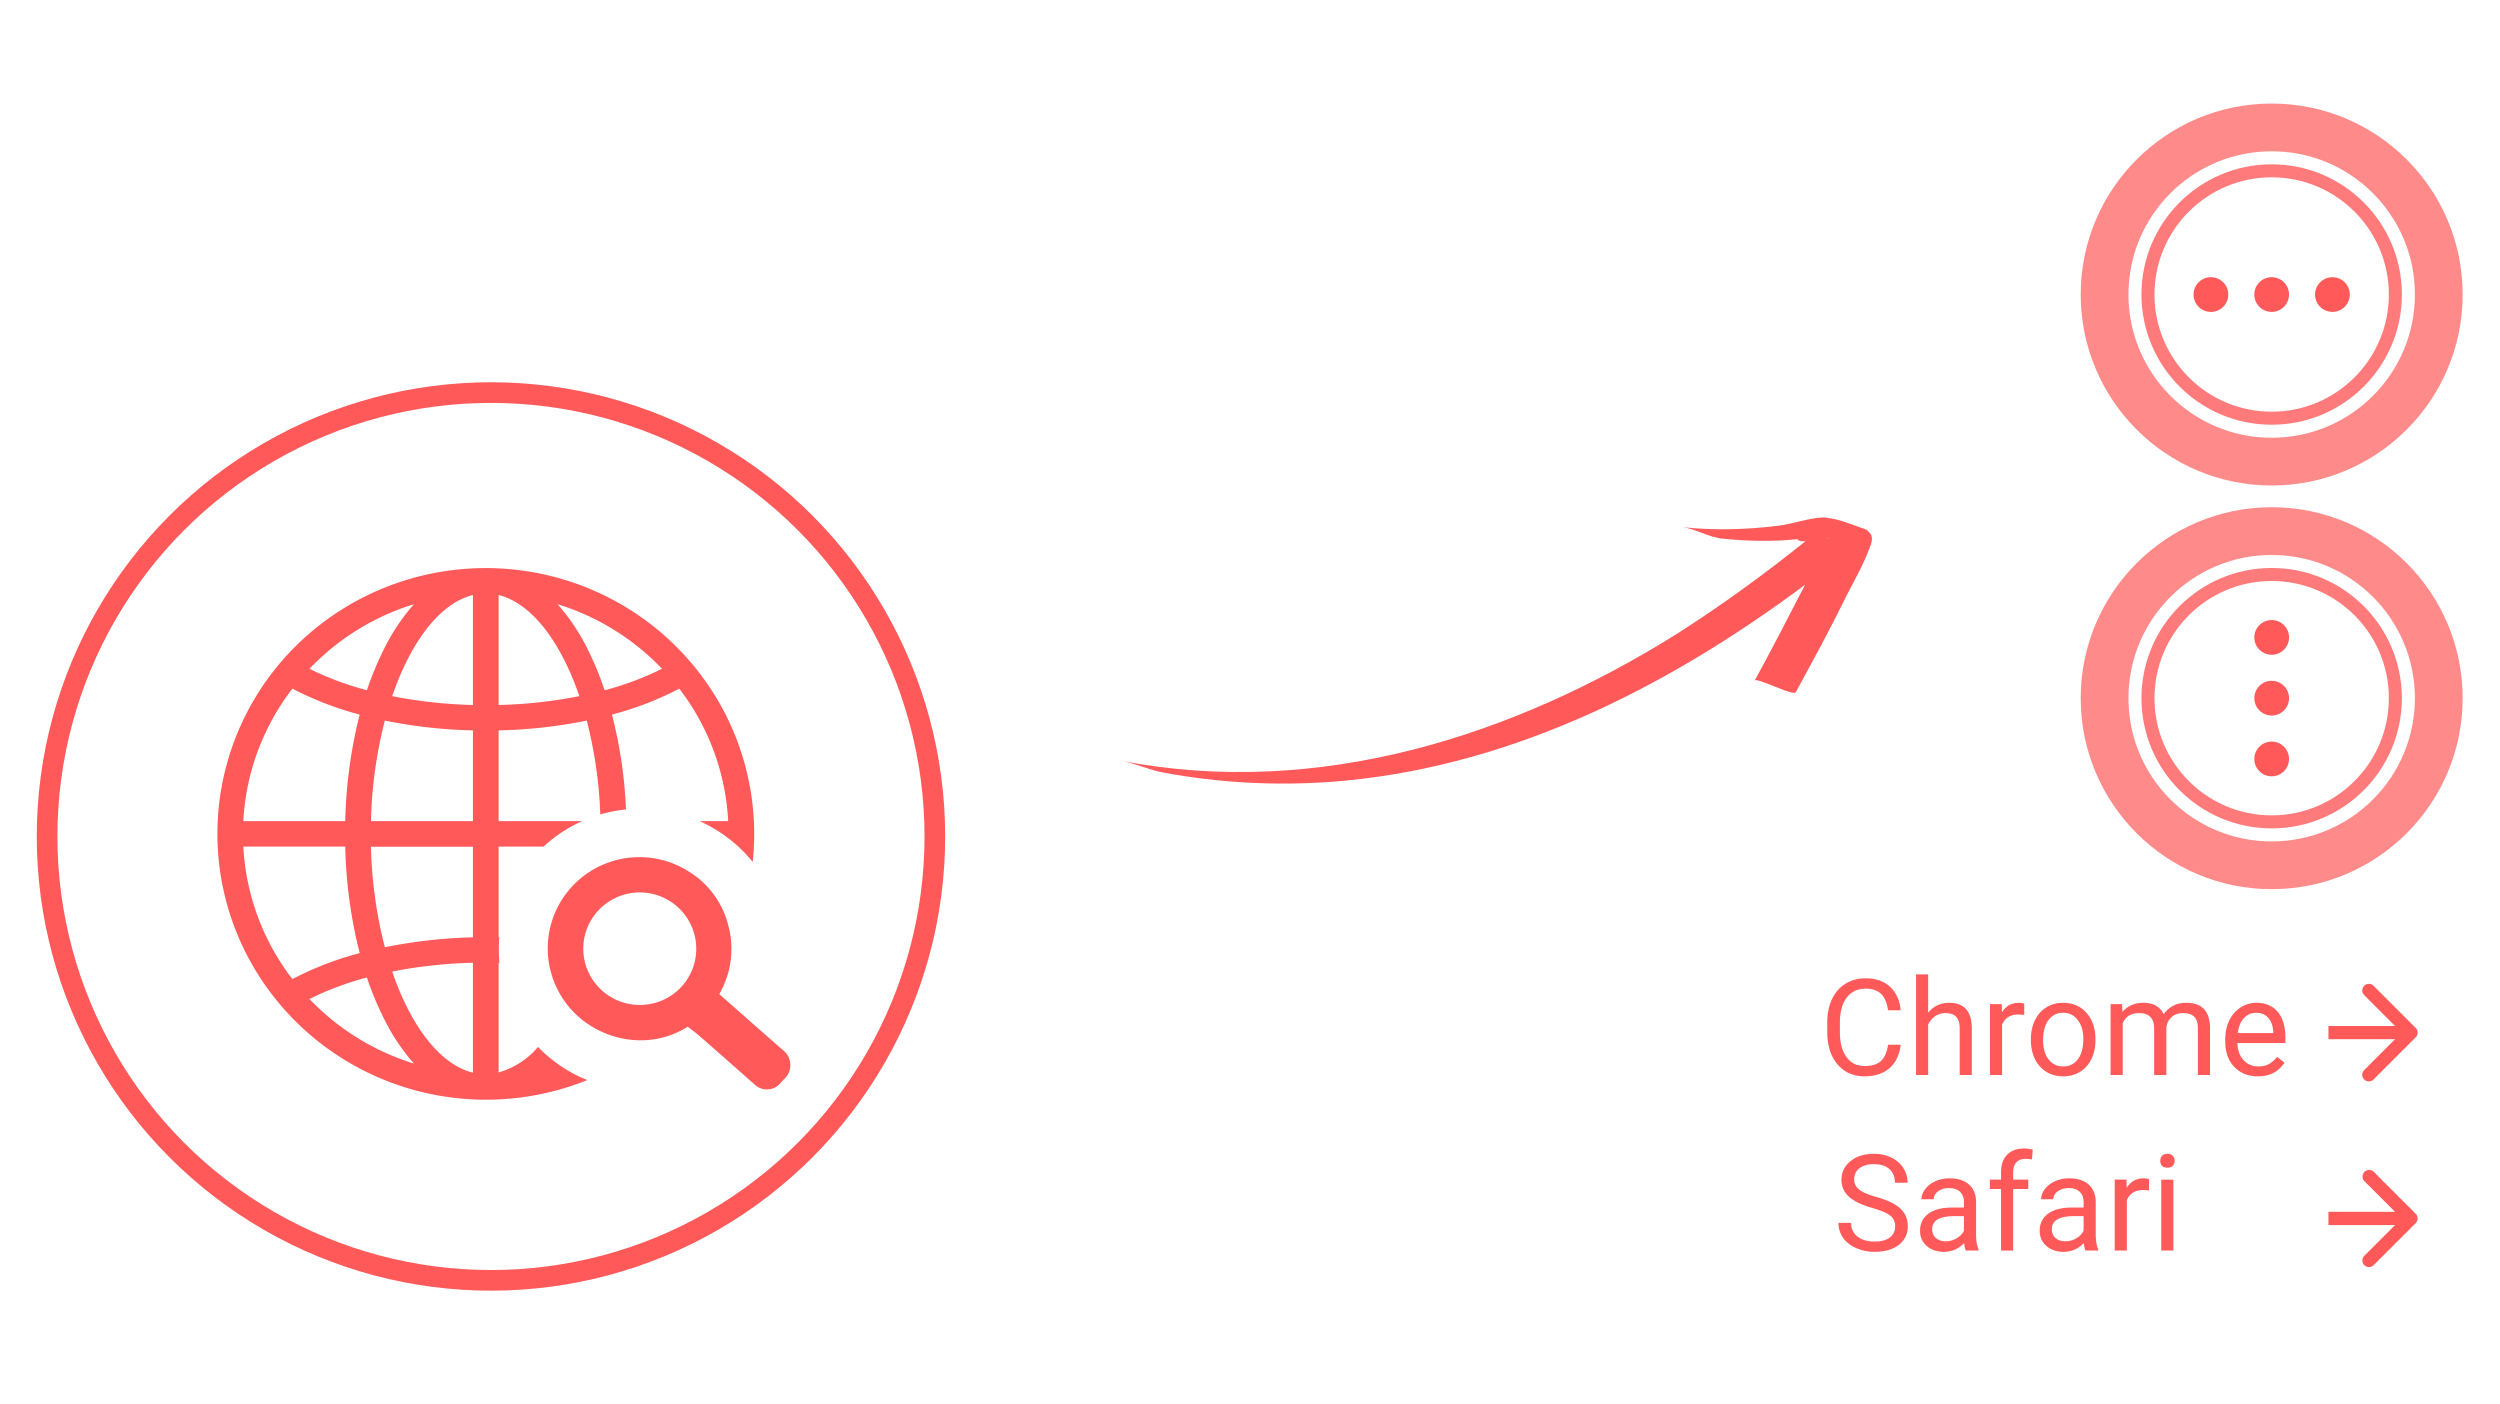
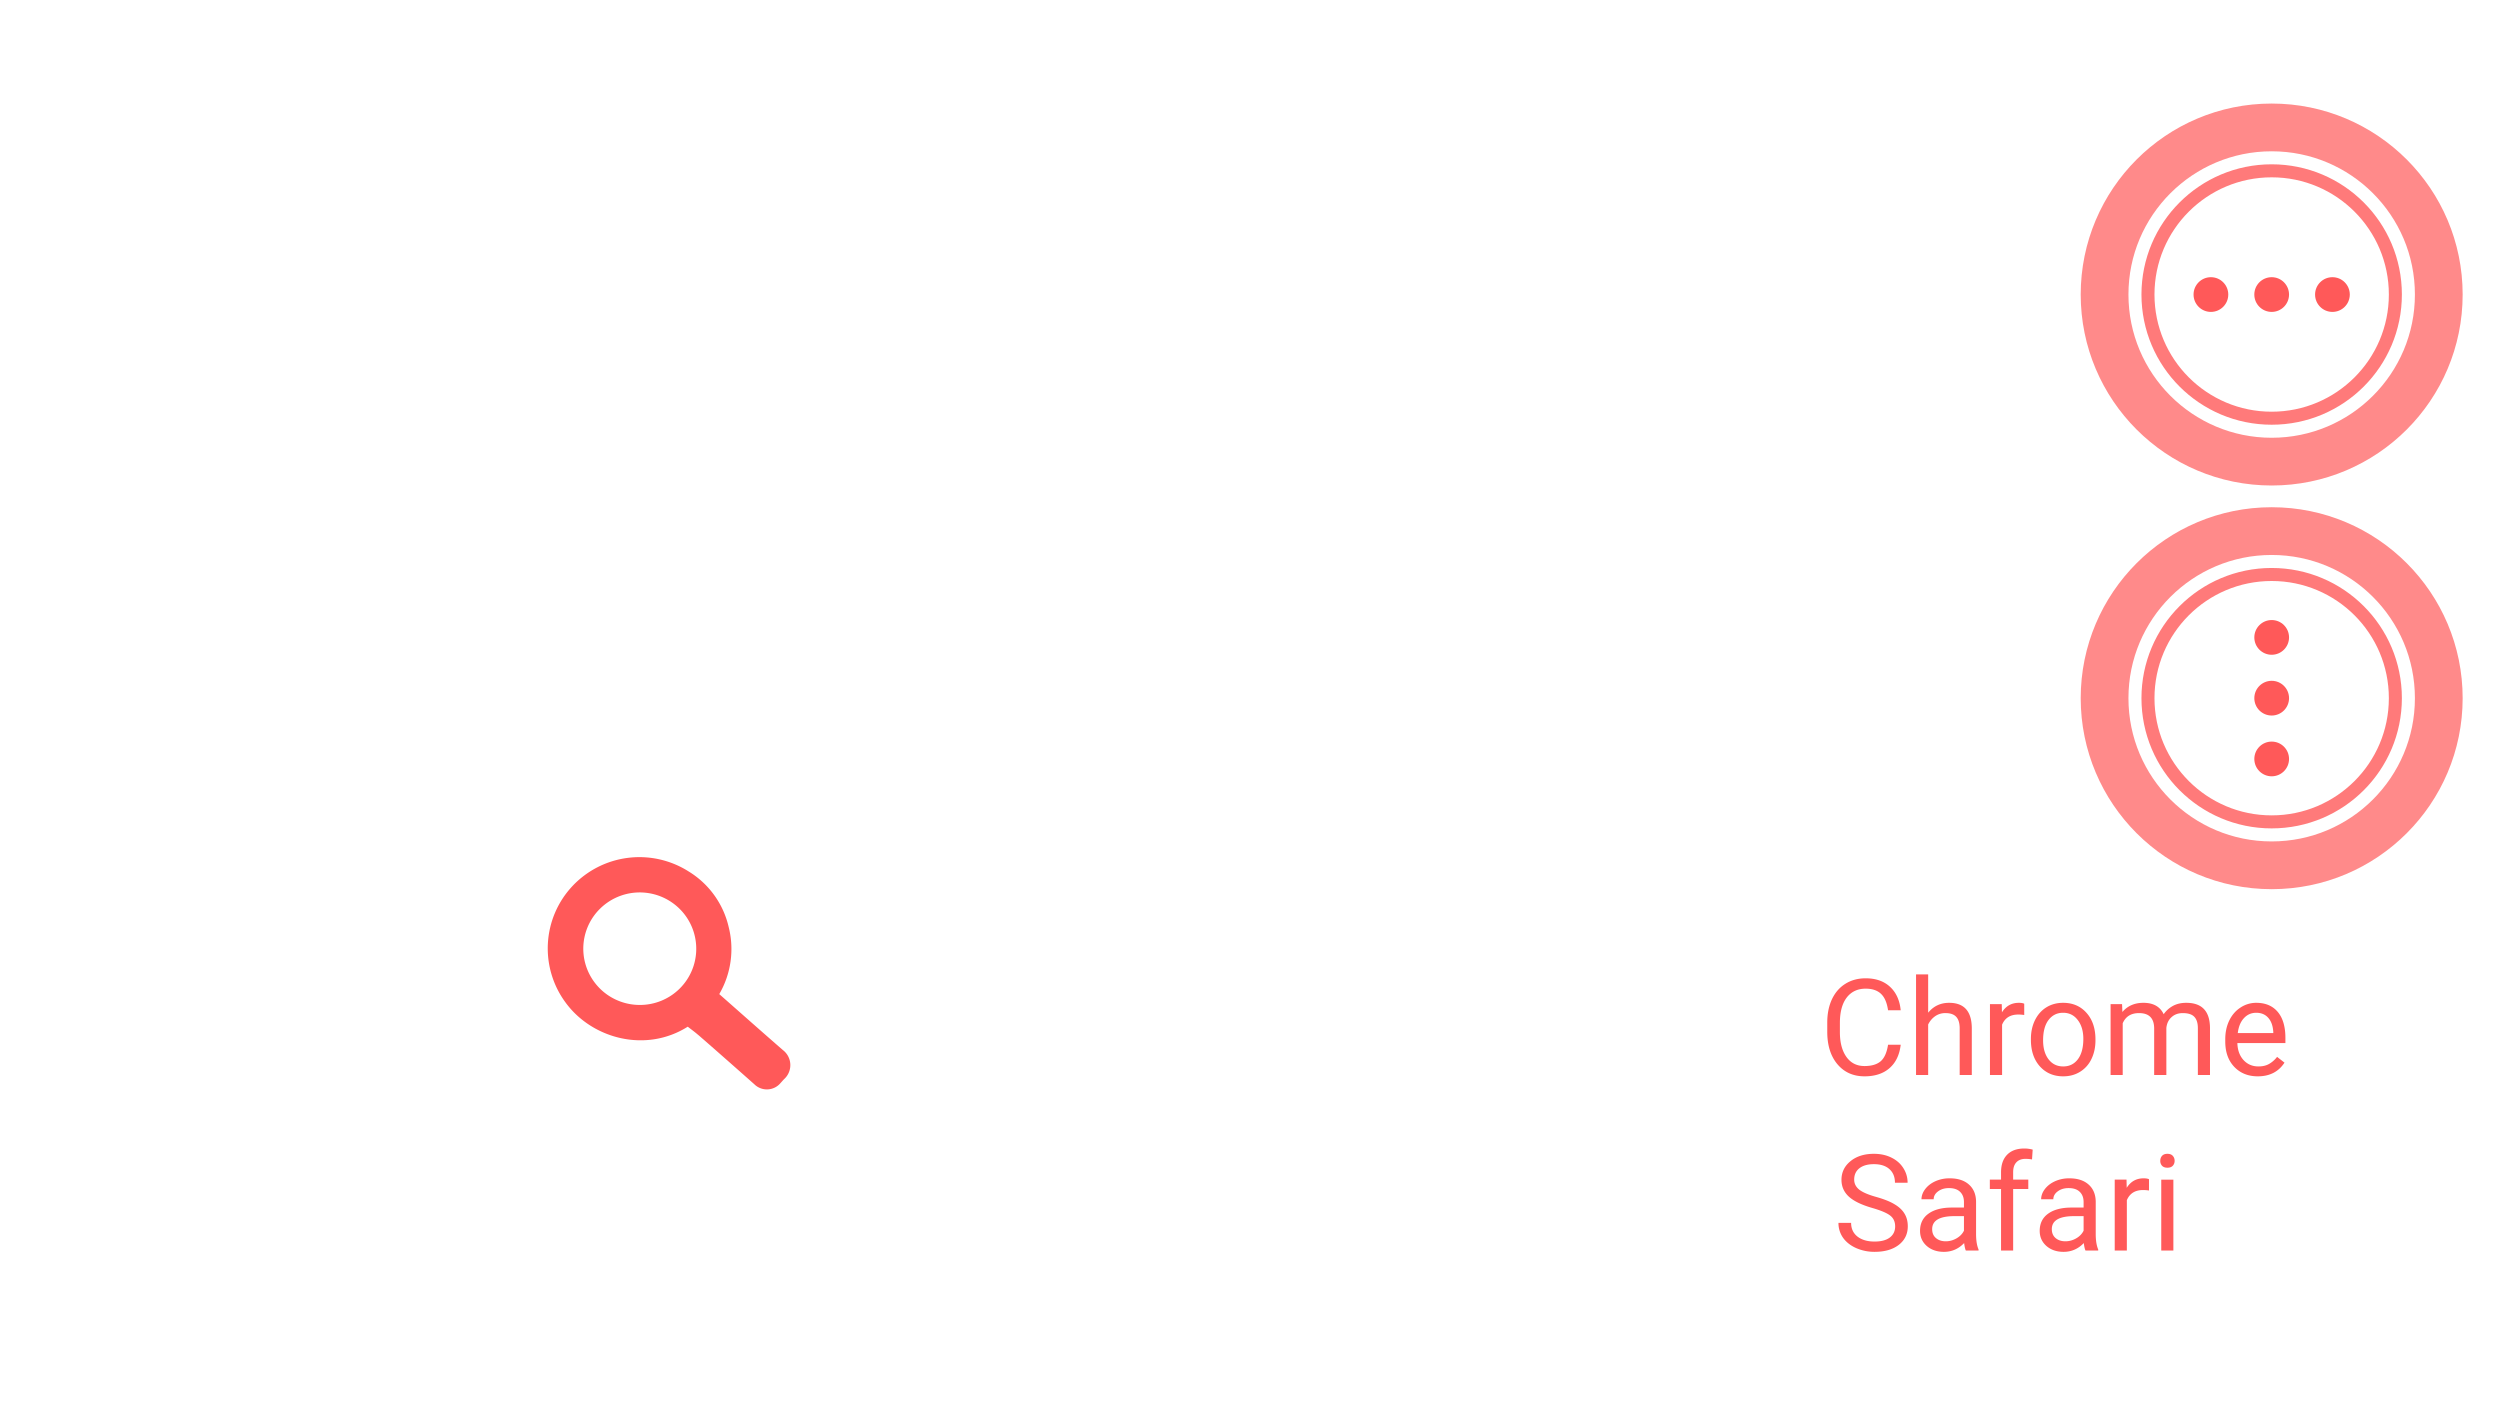
<svg xmlns="http://www.w3.org/2000/svg" width="340" height="191" viewBox="0 0 340 191" fill="none">
-   <path d="M245.532 73.614c-5.582 4.489-11.398 8.703-17.398 12.542-22.451 14.063-48.861 22.419-75.492 17.345 1.933.39 3.754 1.239 5.591 1.571 7.444 1.387 15.015 1.798 22.567 1.276 23.726-1.701 45.495-12.496 64.698-26.832l-.724 1.401c-2.015 3.903-4.03 7.806-6.141 11.65.259-.5 5.282 2.173 5.592 1.572 2.369-4.345 4.738-8.69 6.916-13.152 1.136-2.201 2.369-4.345 3.219-6.721.473-1.16.151-1.75-.517-2.159.095.058.147-.042.242.017-.191-.117-.338-.075-.529-.192-.191-.116-.338-.075-.529-.191-1.395-.458-3.026-1.19-4.481-1.289-.096-.058-.243-.016-.338-.075-1.993-.032-4.354.895-6.354 1.122-4.295.537-8.625.657-13.035.201 1.889.232 3.651 1.44 5.591 1.572 3.344.33 6.696.403 10.013.06.33.332.72.307 1.109.282zm2.978-.42l.148-.041-.052.1-.096-.058z" fill="#FF5959" />
-   <circle cx="66.772" cy="113.76" r="60.368" stroke="#FF5959" stroke-width="2.808" />
  <circle cx="308.948" cy="40.056" r="22.726" stroke="#FF5959" stroke-opacity=".7" stroke-width="6.493" />
  <circle cx="308.948" cy="94.955" r="22.726" stroke="#FF5959" stroke-opacity=".7" stroke-width="6.493" />
  <circle cx="308.947" cy="40.054" r="16.823" stroke="#FF5959" stroke-opacity=".8" stroke-width="1.771" />
  <circle cx="308.947" cy="94.953" r="16.823" stroke="#FF5959" stroke-opacity=".8" stroke-width="1.771" />
  <circle cx="317.211" cy="40.059" r="2.361" transform="rotate(180 317.211 40.059)" fill="#FF5959" />
  <circle cx="308.948" cy="40.059" r="2.361" transform="rotate(180 308.948 40.059)" fill="#FF5959" />
  <circle cx="300.684" cy="40.059" r="2.361" transform="rotate(180 300.684 40.059)" fill="#FF5959" />
  <circle cx="308.949" cy="86.687" r="2.361" transform="rotate(90 308.949 86.687)" fill="#FF5959" />
  <circle cx="308.949" cy="94.951" r="2.361" transform="rotate(90 308.949 94.951)" fill="#FF5959" />
  <circle cx="308.949" cy="103.217" r="2.361" transform="rotate(90 308.949 103.217)" fill="#FF5959" />
  <g filter="url(#filter0_d)">
    <path d="M258.496 142.086c-.16 1.372-.668 2.433-1.523 3.181-.85.743-1.982 1.114-3.396 1.114-1.533 0-2.762-.549-3.689-1.648-.921-1.099-1.381-2.57-1.381-4.412v-1.247c0-1.206.213-2.267.641-3.182.434-.914 1.046-1.616 1.836-2.103.79-.493 1.705-.739 2.745-.739 1.378 0 2.483.386 3.315 1.158.832.767 1.316 1.83 1.452 3.19h-1.72c-.148-1.033-.472-1.782-.971-2.245-.493-.464-1.185-.695-2.076-.695-1.093 0-1.952.404-2.576 1.212-.618.808-.927 1.957-.927 3.448v1.257c0 1.408.295 2.528.883 3.36.588.831 1.411 1.247 2.468 1.247.951 0 1.679-.214 2.184-.641.51-.434.849-1.186 1.015-2.255h1.72zm3.734-4.358c.731-.897 1.682-1.345 2.852-1.345 2.038 0 3.066 1.149 3.083 3.448v6.372h-1.648v-6.381c-.006-.695-.167-1.209-.481-1.541-.309-.333-.794-.499-1.453-.499a2.38 2.38 0 00-1.408.427c-.404.286-.719.66-.945 1.123v6.871h-1.648v-13.688h1.648v5.213zm13.065.312a5.013 5.013 0 00-.811-.062c-1.082 0-1.815.46-2.201 1.381v6.844h-1.649v-9.642h1.604l.027 1.114c.54-.862 1.307-1.292 2.299-1.292.321 0 .564.041.731.124v1.533zm.909 3.253c0-.945.184-1.794.552-2.549.374-.754.891-1.337 1.551-1.747.665-.409 1.423-.614 2.272-.614 1.313 0 2.374.454 3.182 1.363.814.909 1.221 2.118 1.221 3.627v.116c0 .939-.182 1.782-.544 2.531a4.06 4.06 0 01-1.542 1.738c-.665.415-1.432.623-2.299.623-1.307 0-2.367-.454-3.181-1.363-.808-.909-1.212-2.112-1.212-3.609v-.116zm1.657.196c0 1.069.247 1.928.74 2.575.499.648 1.164.972 1.996.972.838 0 1.503-.327 1.996-.981.493-.659.74-1.58.74-2.762 0-1.058-.253-1.913-.758-2.567-.499-.659-1.164-.989-1.996-.989-.814 0-1.47.324-1.969.971-.499.648-.749 1.575-.749 2.781zm10.739-4.928l.044 1.069c.707-.832 1.661-1.247 2.861-1.247 1.348 0 2.266.516 2.754 1.55.32-.463.736-.837 1.247-1.123.517-.285 1.126-.427 1.827-.427 2.115 0 3.19 1.119 3.226 3.359v6.461h-1.649v-6.363c0-.689-.157-1.203-.472-1.541-.315-.345-.844-.517-1.586-.517-.612 0-1.12.184-1.524.552-.404.363-.639.853-.704 1.471v6.398h-1.658v-6.318c0-1.402-.686-2.103-2.058-2.103-1.082 0-1.821.46-2.219 1.381v7.04h-1.649v-9.642h1.56zm18.456 9.82c-1.308 0-2.371-.427-3.191-1.283-.82-.861-1.23-2.011-1.23-3.449v-.303c0-.956.182-1.809.544-2.557.368-.755.879-1.343 1.533-1.765a3.851 3.851 0 012.139-.641c1.253 0 2.227.412 2.923 1.238.695.826 1.042 2.008 1.042 3.547v.686h-6.532c.024.951.3 1.72.829 2.308.534.583 1.212.874 2.032.874.582 0 1.075-.119 1.479-.357a3.705 3.705 0 001.06-.944l1.007.784c-.808 1.242-2.02 1.862-3.635 1.862zm-.205-8.644c-.666 0-1.224.244-1.676.731-.451.481-.731 1.158-.838 2.032h4.831v-.125c-.048-.838-.274-1.485-.678-1.943-.404-.463-.95-.695-1.639-.695z" fill="#FF5959" />
  </g>
  <g filter="url(#filter1_d)">
    <path d="M254.647 164.289c-1.467-.422-2.536-.939-3.208-1.551-.665-.618-.998-1.378-.998-2.281 0-1.022.407-1.866 1.221-2.531.82-.672 1.883-1.007 3.19-1.007.892 0 1.685.172 2.38.517.701.344 1.241.82 1.622 1.426.386.606.579 1.268.579 1.987h-1.72c0-.784-.25-1.399-.749-1.845-.499-.451-1.203-.677-2.112-.677-.843 0-1.503.187-1.978.561-.469.369-.704.882-.704 1.542 0 .529.223.977.668 1.346.452.362 1.215.695 2.291.998 1.081.303 1.925.638 2.53 1.007.612.362 1.064.787 1.355 1.274.297.487.446 1.061.446 1.72 0 1.052-.41 1.895-1.23 2.531-.82.63-1.916.944-3.289.944a6.156 6.156 0 01-2.495-.507c-.772-.345-1.369-.814-1.791-1.408a3.445 3.445 0 01-.624-2.023h1.72c0 .784.288 1.405.865 1.862.582.452 1.357.677 2.325.677.903 0 1.596-.184 2.077-.552.481-.368.722-.87.722-1.506s-.223-1.126-.669-1.471c-.445-.35-1.253-.695-2.424-1.033zm12.708 5.783c-.095-.19-.172-.528-.231-1.016-.767.796-1.682 1.194-2.745 1.194-.951 0-1.732-.267-2.344-.802-.606-.54-.909-1.223-.909-2.049 0-1.004.38-1.783 1.141-2.335.766-.558 1.841-.838 3.226-.838h1.604v-.757c0-.576-.172-1.034-.517-1.373-.345-.344-.853-.516-1.524-.516-.588 0-1.081.148-1.479.445-.398.297-.597.657-.597 1.078h-1.658c0-.481.169-.944.508-1.39.345-.451.808-.808 1.39-1.069a4.699 4.699 0 011.934-.392c1.111 0 1.981.279 2.611.837.63.553.957 1.316.98 2.291v4.438c0 .885.113 1.589.339 2.112v.142h-1.729zm-2.736-1.256c.517 0 1.007-.134 1.471-.401.463-.268.799-.615 1.007-1.043v-1.978h-1.292c-2.02 0-3.03.591-3.03 1.773 0 .517.172.921.517 1.212.344.291.787.437 1.327.437zm7.522 1.256v-8.368h-1.524v-1.274h1.524v-.989c0-1.034.276-1.833.829-2.397.552-.565 1.333-.847 2.343-.847.381 0 .758.05 1.132.151l-.089 1.337a4.77 4.77 0 00-.891-.08c-.535 0-.948.157-1.239.472-.291.309-.437.755-.437 1.337v1.016h2.059v1.274h-2.059v8.368h-1.648zm11.487 0c-.095-.19-.173-.528-.232-1.016-.766.796-1.681 1.194-2.745 1.194-.95 0-1.731-.267-2.343-.802-.606-.54-.909-1.223-.909-2.049 0-1.004.38-1.783 1.14-2.335.767-.558 1.842-.838 3.226-.838h1.604v-.757c0-.576-.172-1.034-.517-1.373-.344-.344-.852-.516-1.523-.516-.589 0-1.082.148-1.48.445-.398.297-.597.657-.597 1.078h-1.657c0-.481.169-.944.508-1.39.344-.451.808-.808 1.39-1.069a4.699 4.699 0 011.934-.392c1.111 0 1.981.279 2.611.837.629.553.956 1.316.98 2.291v4.438c0 .885.113 1.589.339 2.112v.142h-1.729zm-2.736-1.256c.517 0 1.007-.134 1.47-.401.464-.268.799-.615 1.007-1.043v-1.978h-1.292c-2.02 0-3.03.591-3.03 1.773 0 .517.173.921.517 1.212.345.291.787.437 1.328.437zm11.371-6.907a5.004 5.004 0 00-.811-.062c-1.081 0-1.815.46-2.201 1.381v6.844h-1.649v-9.642h1.604l.027 1.114c.541-.862 1.307-1.292 2.299-1.292.321 0 .565.041.731.124v1.533zm3.315 8.163h-1.648v-9.642h1.648v9.642zm-1.782-12.2c0-.267.08-.493.24-.677.167-.184.41-.276.731-.276s.565.092.731.276c.166.184.25.41.25.677 0 .268-.084.49-.25.669-.166.178-.41.267-.731.267s-.564-.089-.731-.267a.965.965 0 01-.24-.669z" fill="#FF5959" />
  </g>
-   <path d="M328.535 141.071a.899.899 0 000-1.271l-5.718-5.718a.899.899 0 10-1.271 1.271l5.083 5.083-5.083 5.082a.899.899 0 101.271 1.271l5.718-5.718zm-11.867.263H327.9v-1.797h-11.232v1.797zm11.867 25.008a.897.897 0 000-1.27l-5.718-5.718a.899.899 0 00-1.271 1.27l5.083 5.083-5.083 5.083a.897.897 0 101.271 1.27l5.718-5.718zm-11.867.264H327.9v-1.797h-11.232v1.797zM73.171 142.387a10.923 10.923 0 01-5.357 3.462v-14.911h.113c-.09-.955-.11-1.916-.06-2.874 0-.199 0-.398.06-.588h-.113v-12.341h6.118a18.964 18.964 0 015.244-3.462H67.814V99.332c4.03-.083 8.043-.53 11.99-1.333a59.922 59.922 0 011.836 12.765 19.607 19.607 0 013.496-.683 62.49 62.49 0 00-1.905-12.895 43.835 43.835 0 009.15-3.531 32.26 32.26 0 016.651 18.018h-3.88c.827.372 1.627.8 2.395 1.281a19.366 19.366 0 014.824 4.275 35.906 35.906 0 00-5.956-23.905 36.441 36.441 0 00-16.383-13.311 36.85 36.85 0 00-21.09-2.06 36.628 36.628 0 00-18.694 9.886 36.02 36.02 0 00-10.5 21.978 35.895 35.895 0 005.925 23.595c4.665 6.952 11.616 12.092 19.672 14.548a36.868 36.868 0 0024.53-1.072c-.472-.191-.935-.39-1.39-.615a19.388 19.388 0 01-5.314-3.886zM90.04 90.954a41.654 41.654 0 01-7.813 2.926 41.672 41.672 0 00-2.308-5.591 27.9 27.9 0 00-4.09-6.119 33.182 33.182 0 0114.211 8.784zm-22.225-10.03c4.466 1.1 8.434 6.326 10.977 13.752a64.25 64.25 0 01-10.977 1.203V80.924zm-11.52 1.246a27.881 27.881 0 00-4.08 6.119 42.014 42.014 0 00-2.308 5.582 41.15 41.15 0 01-7.822-2.916 33.182 33.182 0 0114.21-8.785zM39.769 93.655a44.323 44.323 0 009.15 3.53 64.464 64.464 0 00-1.966 14.488H33.09a32.33 32.33 0 016.677-18.018zm0 39.507a32.331 32.331 0 01-6.678-18.027h13.862a64.39 64.39 0 001.966 14.487 43.83 43.83 0 00-9.15 3.531v.009zm2.316 2.7a41.548 41.548 0 017.813-2.925 42.27 42.27 0 002.316 5.582 27.754 27.754 0 004.082 6.127 33.18 33.18 0 01-14.211-8.784zm22.234 10.022c-4.475-1.091-8.443-6.318-10.977-13.752a64.136 64.136 0 0110.977-1.194v14.946zm0-18.408a68.72 68.72 0 00-11.982 1.35 60.806 60.806 0 01-1.888-13.674h13.87v12.324zm0-15.803h-13.87a60.802 60.802 0 011.888-13.674 67.222 67.222 0 0011.982 1.333v12.341zm0-15.794a64.253 64.253 0 01-10.977-1.203c2.534-7.425 6.502-12.653 10.977-13.752V95.88z" fill="#FF5959" />
  <path d="M106.487 142.821c-2.877-2.502-5.761-5.066-8.667-7.623a12.193 12.193 0 001.277-9.134 12.007 12.007 0 00-5.43-7.539 12.499 12.499 0 00-15.82 1.987 12.383 12.383 0 00-.909 15.859c3.576 4.876 10.868 6.878 16.594 3.26.501.386.938.703 1.361 1.068.24.19.459.4.706.604 2.35 2.056 4.685 4.113 7.003 6.169a2.427 2.427 0 003.568-.197c.183-.196.353-.407.55-.59a2.57 2.57 0 00-.233-3.864zm-19.485-6.148a7.701 7.701 0 01-4.267-1.294 7.663 7.663 0 01-2.826-3.439 7.625 7.625 0 011.68-8.339 7.698 7.698 0 0111.816 1.186 7.63 7.63 0 011.284 4.256 7.604 7.604 0 01-2.253 5.405 7.663 7.663 0 01-5.434 2.225z" fill="#FF5959" />
  <defs>
    <filter id="filter0_d" x="234.467" y="118.476" width="90.388" height="41.945" filterUnits="userSpaceOnUse" color-interpolation-filters="sRGB">
      <feFlood flood-opacity="0" result="BackgroundImageFix" />
      <feColorMatrix in="SourceAlpha" values="0 0 0 0 0 0 0 0 0 0 0 0 0 0 0 0 0 0 127 0" />
      <feOffset />
      <feGaussianBlur stdDeviation="7.02" />
      <feColorMatrix values="0 0 0 0 0 0 0 0 0 0 0 0 0 0 0 0 0 0 0.1 0" />
      <feBlend in2="BackgroundImageFix" result="effect1_dropShadow" />
      <feBlend in="SourceGraphic" in2="effect1_dropShadow" result="shape" />
    </filter>
    <filter id="filter1_d" x="235.992" y="142.158" width="73.795" height="42.132" filterUnits="userSpaceOnUse" color-interpolation-filters="sRGB">
      <feFlood flood-opacity="0" result="BackgroundImageFix" />
      <feColorMatrix in="SourceAlpha" values="0 0 0 0 0 0 0 0 0 0 0 0 0 0 0 0 0 0 127 0" />
      <feOffset />
      <feGaussianBlur stdDeviation="7.02" />
      <feColorMatrix values="0 0 0 0 0 0 0 0 0 0 0 0 0 0 0 0 0 0 0.1 0" />
      <feBlend in2="BackgroundImageFix" result="effect1_dropShadow" />
      <feBlend in="SourceGraphic" in2="effect1_dropShadow" result="shape" />
    </filter>
  </defs>
</svg>